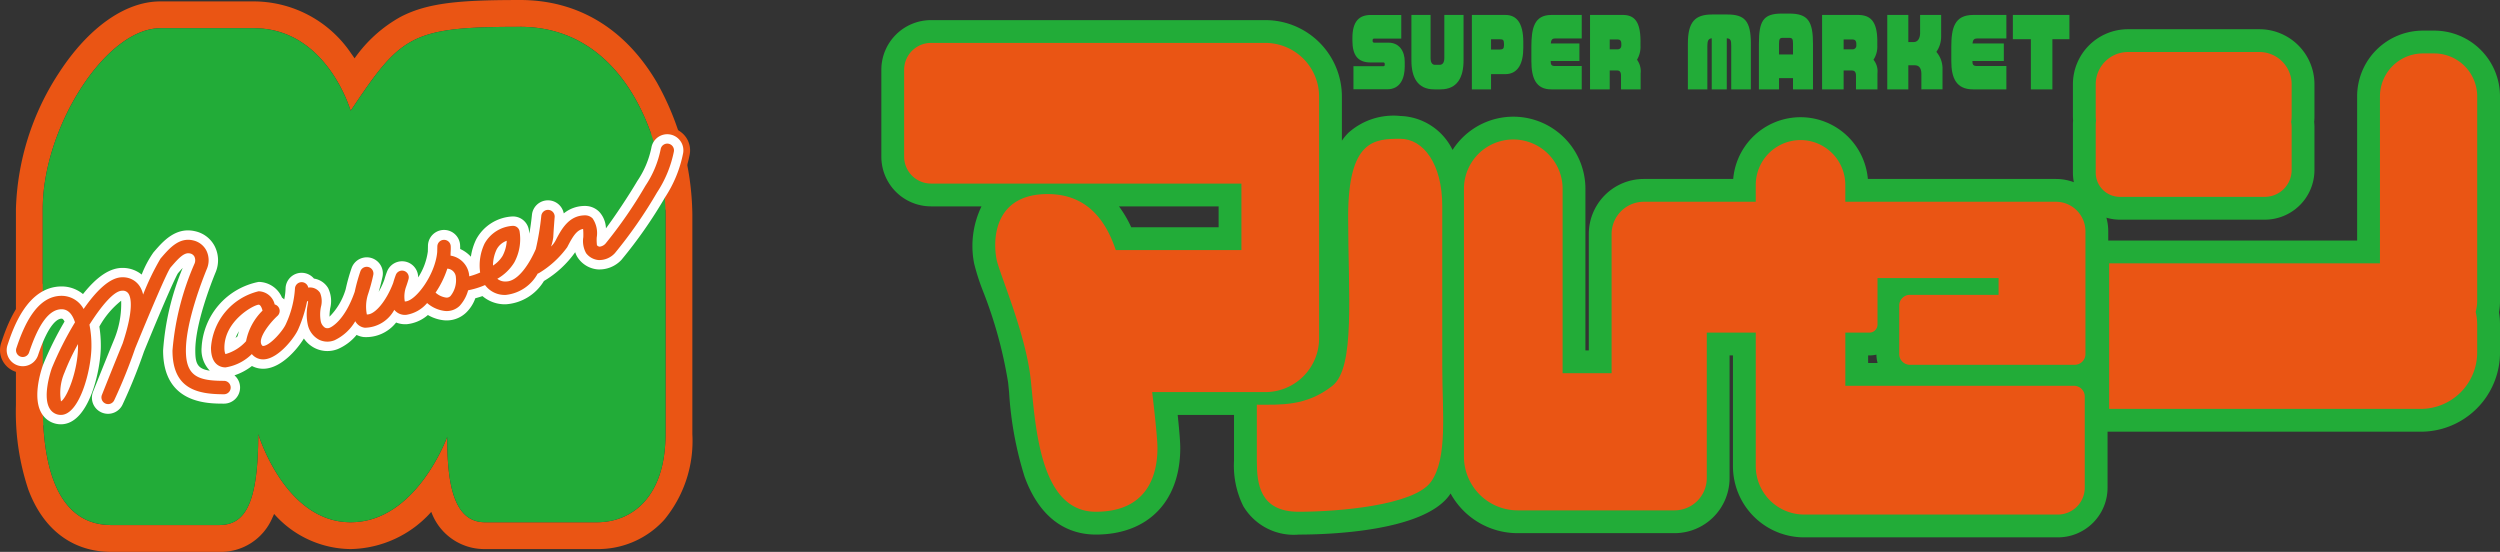
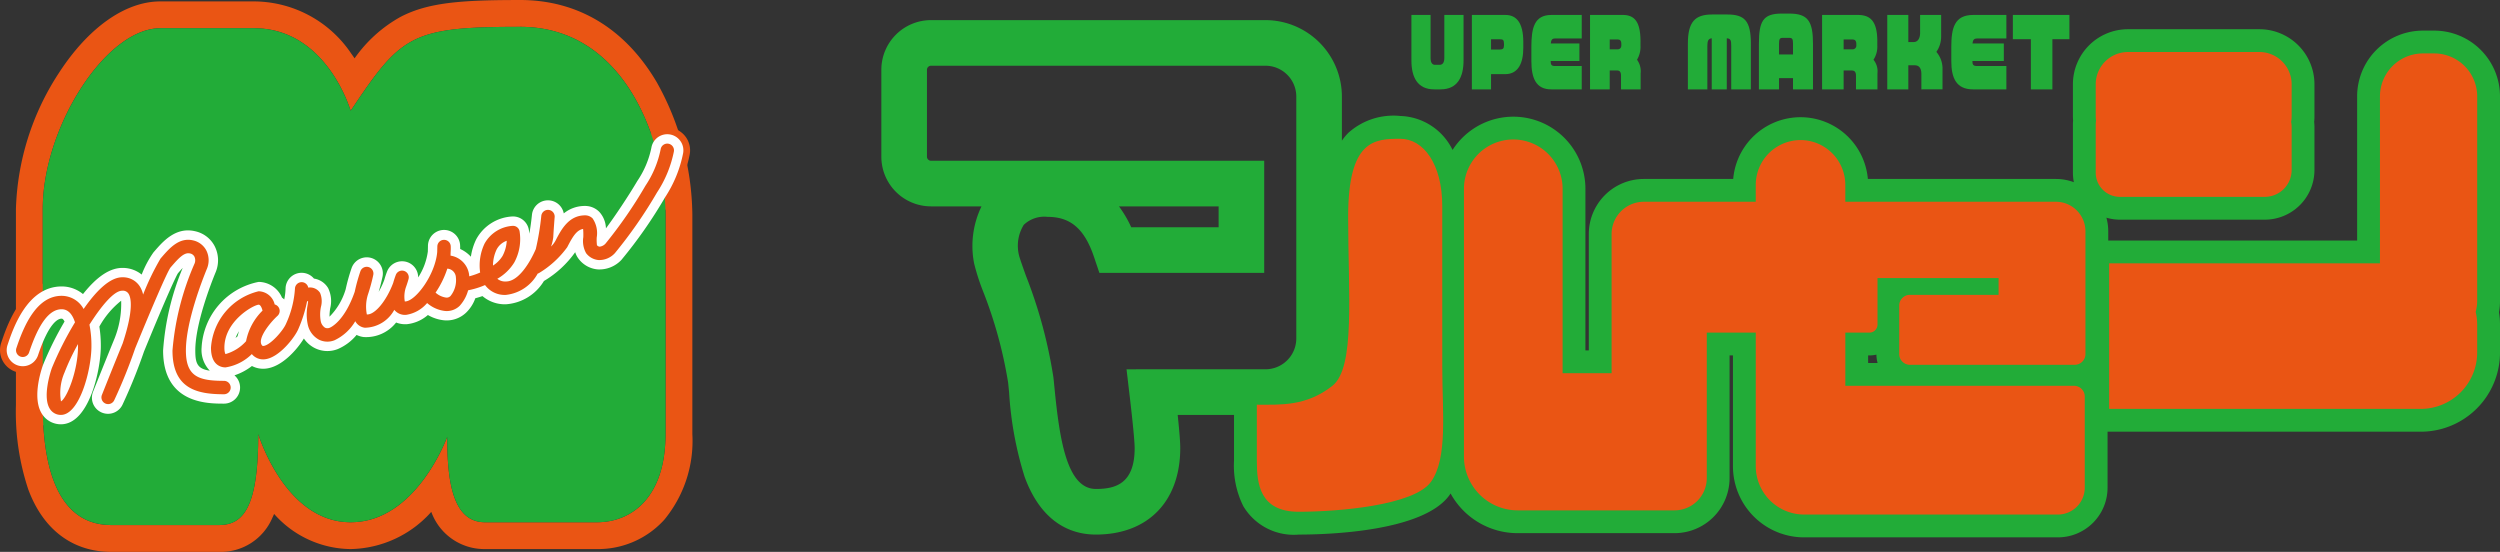
<svg xmlns="http://www.w3.org/2000/svg" viewBox="0 0 208.38 46">
  <rect x="0" y="0" width="208.38" height="46" fill="#333333" stroke="none" />
  <defs>
    <style>.cls-1{fill:#ea5514;}.cls-2{fill:#22ac38;}.cls-3{fill:#fff;}</style>
  </defs>
  <g id="レイヤー_2" data-name="レイヤー 2">
    <g id="レイヤー_2-2" data-name="レイヤー 2">
      <path class="cls-1" d="M57.182,11.449a1.9,1.9,0,0,0-3.432.742,7.203,7.203,0,0,1-1.11,2.614c-.492.837-1.233,1.984-1.914,2.965a2.299,2.299,0,0,0-.371-.499,2.207,2.207,0,0,0-1.589-.662,3.334,3.334,0,0,0-1.529.357,1.898,1.898,0,0,0-3.446.82,1.904,1.904,0,0,0-1.117-.301A4.22,4.22,0,0,0,39.192,19.7a4.925,4.925,0,0,0-.284.703,1.901,1.901,0,0,0-3.795.103l-.009.422a3.593,3.593,0,0,1-.214.876,1.905,1.905,0,0,0-2.721-.031,1.9,1.9,0,0,0-3.398.406,15.74,15.74,0,0,0-.495,1.77q-.086.241-.18.464a2.242,2.242,0,0,0-.261-.679,2.207,2.207,0,0,0-1.378-1.024,1.861,1.861,0,0,0-1.339-.531,1.888,1.888,0,0,0-1.815,1.424,2.666,2.666,0,0,0-1.746-.666,6.296,6.296,0,0,0-3.915,2.289c.327-1.014.668-1.881.86-2.348a3.155,3.155,0,0,0-.111-2.615A2.961,2.961,0,0,0,16.39,18.729c-1.94-.454-3.177.97-3.918,1.822l-.103.119a6.166,6.166,0,0,0-.799,1.405,3.209,3.209,0,0,0-1.314-.304c-1.134-.017-2.272.635-3.443,1.99a3.358,3.358,0,0,0-1.675-.445c-3.285,0-4.56,3.826-5.04,5.266a1.9,1.9,0,0,0,2.775,2.233c-.322,1.131-.615,2.909.222,4.087a2.405,2.405,0,0,0,1.985,1.022A2.896,2.896,0,0,0,7.522,34.3a1.909,1.909,0,0,0,.747.567,1.89,1.89,0,0,0,2.475-.958,45.544,45.544,0,0,0,1.78-4.408q.308-.752.576-1.399a10.271,10.271,0,0,0-.065,1.109c0,4.992,4.24,4.992,5.633,4.992a1.899,1.899,0,0,0,1.738-2.668,6.17,6.17,0,0,0,.659-.39,2.621,2.621,0,0,0,1.149.135,5.204,5.204,0,0,0,3.175-2.166,2.958,2.958,0,0,0,.58.39,2.907,2.907,0,0,0,2.387.113,4.427,4.427,0,0,0,1.519-1.044,2.432,2.432,0,0,0,.38.077A3.567,3.567,0,0,0,33.18,27.517a2.697,2.697,0,0,0,.778.062,3.504,3.504,0,0,0,1.763-.664,3.784,3.784,0,0,0,1.218.338,2.9,2.9,0,0,0,2.283-.773,3.516,3.516,0,0,0,.812-1.155l.071-.021a3.497,3.497,0,0,0,2.071.617,4.506,4.506,0,0,0,3.55-2.08,10.787,10.787,0,0,0,2.167-1.797,2.766,2.766,0,0,0,1.906.97,3.076,3.076,0,0,0,2.381-.944,38.861,38.861,0,0,0,3.736-5.338,10.781,10.781,0,0,0,1.573-3.86A1.889,1.889,0,0,0,57.182,11.449ZM9.403,26.592A16.002,16.002,0,0,1,8.969,28.15l-.023.057c-.016-.298-.042-.585-.08-.856C9.052,27.071,9.232,26.818,9.403,26.592Z" />
      <path class="cls-1" d="M43.341,2.236c9.099,0,12.132,10.149,12.132,15.632V36.182c0,5.249-2.8,7.349-5.716,7.349H40.425c-2.683,0-3.15-3.383-3.15-7.116,0,0-2.566,7.116-8.049,7.116s-7.699-7.349-7.699-7.349c0,5.949-1.167,7.582-3.266,7.582H9.279c-5.249,0-5.716-6.649-5.716-10.032V17.401c0-6.766,5.249-15.048,9.799-15.048h7.816c6.066,0,8.049,6.883,8.049,6.883,4.2-6.299,5.016-6.999,14.115-6.999m0-2.236c-4.9,0-7.634.207-9.919,1.386a11.458,11.458,0,0,0-3.868,3.476q-.13-.192-.271-.385a9.811,9.811,0,0,0-8.106-4.36H13.362c-2.928,0-6.02,2.191-8.484,6.011a21.841,21.841,0,0,0-3.55,11.273V33.732a20.388,20.388,0,0,0,1.029,7.062C3.6,44.151,6.059,46,9.279,46H18.261a4.669,4.669,0,0,0,4.435-2.827q.078-.163.151-.337a8.624,8.624,0,0,0,6.379,2.93,9.222,9.222,0,0,0,6.723-3.101,4.702,4.702,0,0,0,4.476,3.101h9.332A7.443,7.443,0,0,0,55.37,43.322a10.322,10.322,0,0,0,2.339-7.14V17.867A23.036,23.036,0,0,0,54.746,6.862C52.106,2.373,48.162,0,43.341,0Z" />
      <path class="cls-2" d="M29.226,9.235s-1.983-6.883-8.049-6.883H13.362c-4.55,0-9.799,8.282-9.799,15.048V33.732c0,3.383.467,10.032,5.716,10.032H18.261c2.1,0,3.266-1.633,3.266-7.582,0,0,2.216,7.349,7.699,7.349s8.049-7.116,8.049-7.116c0,3.733.467,7.116,3.15,7.116h9.332c2.916,0,5.716-2.1,5.716-7.349V17.867c0-5.483-3.033-15.632-12.132-15.632S33.426,2.936,29.226,9.235Z" />
      <path class="cls-3" d="M56.722,11.767a1.341,1.341,0,0,0-2.423.523,7.661,7.661,0,0,1-1.178,2.797c-.734,1.247-1.882,2.966-2.615,3.946a2.12,2.12,0,0,0-.551-1.371,1.652,1.652,0,0,0-1.19-.495,2.748,2.748,0,0,0-1.774.621,1.341,1.341,0,0,0-2.652.119c-.052.513-.128,1.061-.216,1.571a3.277,3.277,0,0,0-.054-.379,1.339,1.339,0,0,0-1.37-1.056A3.641,3.641,0,0,0,39.692,19.95a4.852,4.852,0,0,0-.442,1.448,2.698,2.698,0,0,0-.893-.645c.001-.087,0-.174-.004-.258a1.341,1.341,0,0,0-2.682.024l-.01.448a5.253,5.253,0,0,1-.806,2.156,1.342,1.342,0,0,0-2.594-.487c-.061.158-.149.405-.232.703a6.66,6.66,0,0,1-.468.99c.118-.397.225-.815.319-1.248a1.341,1.341,0,0,0-2.58-.719,15.328,15.328,0,0,0-.487,1.747,5.41,5.41,0,0,1-1.347,2.287,4.126,4.126,0,0,1,.059-.707,2.464,2.464,0,0,0-.173-1.672,1.657,1.657,0,0,0-1.183-.797,1.339,1.339,0,0,0-2.367.829,4.957,4.957,0,0,1-.111.911,1.369,1.369,0,0,0-.185-.152,2.143,2.143,0,0,0-1.949-1.311,5.9,5.9,0,0,0-4.754,5.483,2.487,2.487,0,0,0,.684,1.917c-1.038-.153-1.209-.608-1.209-1.684,0-2.228,1.307-5.574,1.707-6.547a2.59,2.59,0,0,0-.091-2.146,2.411,2.411,0,0,0-1.631-1.246c-1.61-.377-2.669.84-3.369,1.645l-.104.12a8.495,8.495,0,0,0-.979,1.847,2.52,2.52,0,0,0-1.565-.555c-1.047-.021-2.143.688-3.328,2.181a2.79,2.79,0,0,0-1.781-.636c-2.882,0-4.064,3.548-4.51,4.883a1.341,1.341,0,0,0,2.545.849c.917-2.752,1.679-3.049,1.964-3.049.094,0,.179.113.244.24A27.731,27.731,0,0,0,3.58,30.432c-.23.658-.912,2.904-.03,4.146a1.853,1.853,0,0,0,1.529.787c2.368,0,3.325-4.59,3.325-6.503a10.177,10.177,0,0,0-.122-1.641,7.166,7.166,0,0,1,1.817-2.154,7.771,7.771,0,0,1-.605,3.279C8.764,30.128,8.101,31.79,7.77,32.624a1.341,1.341,0,0,0,2.467,1.053,44.943,44.943,0,0,0,1.765-4.374c1.902-4.645,2.676-6.288,2.83-6.526l.086-.099c.07-.081.186-.214.312-.35a21.78,21.78,0,0,0-1.635,6.883c0,4.433,3.687,4.433,5.074,4.433a1.34,1.34,0,0,0,.873-2.358,4.895,4.895,0,0,0,1.458-.779,2.017,2.017,0,0,0,1.157.217c1.34-.139,2.595-1.57,3.172-2.509a2.433,2.433,0,0,0,.895.791,2.353,2.353,0,0,0,1.933.088,4.129,4.129,0,0,0,1.566-1.178,1.826,1.826,0,0,0,.598.178,3.18,3.18,0,0,0,2.696-1.212,2.066,2.066,0,0,0,.903.139,3.165,3.165,0,0,0,1.746-.764,3.313,3.313,0,0,0,1.327.439,2.347,2.347,0,0,0,1.848-.627,3.105,3.105,0,0,0,.778-1.209c.195-.052.393-.11.595-.18a2.876,2.876,0,0,0,1.96.682,4.019,4.019,0,0,0,3.163-1.938l.037-.023A8.485,8.485,0,0,0,47.944,21.02a1.718,1.718,0,0,0,.292.564,2.228,2.228,0,0,0,1.602.873,2.524,2.524,0,0,0,1.955-.791,38.348,38.348,0,0,0,3.641-5.218A10.302,10.302,0,0,0,56.939,12.77,1.333,1.333,0,0,0,56.722,11.767ZM19.801,28.028q-.084.073-.166.14a2.816,2.816,0,0,1,.288-.561C19.872,27.762,19.832,27.904,19.801,28.028Z" />
      <path class="cls-1" d="M5.079,34.583a1.065,1.065,0,0,1-.891-.458c-.696-.98.044-3.187.13-3.435a27.654,27.654,0,0,1,1.933-3.823c-.193-.608-.53-1.091-1.114-1.091-1.018,0-1.903,1.172-2.707,3.584a.559.559,0,1,1-1.06-.354c.622-1.867,1.69-4.348,3.767-4.348A2.09,2.09,0,0,1,6.97,25.755c1.016-1.463,2.187-2.671,3.256-2.643a1.662,1.662,0,0,1,1.441.782,2.137,2.137,0,0,1,.262.659,20.945,20.945,0,0,1,1.45-3l.105-.121c.645-.742,1.449-1.666,2.6-1.397a1.641,1.641,0,0,1,1.114.842,1.823,1.823,0,0,1,.063,1.49c-.417,1.013-1.766,4.473-1.766,6.845,0,2.153,1.024,2.532,3.174,2.532a.559.559,0,1,1,0,1.118c-2.229,0-4.292-.442-4.292-3.65a22.652,22.652,0,0,1,1.847-7.261.721.721,0,0,0-.02-.561.522.522,0,0,0-.374-.266c-.462-.107-.913.364-1.502,1.042l-.108.124c-.282.361-1.538,3.289-2.953,6.743a43.735,43.735,0,0,1-1.743,4.32.559.559,0,0,1-1.028-.439c.356-.897,1.011-2.536,1.731-4.296.932-2.826.694-3.805.491-4.13a.554.554,0,0,0-.52-.257l-.013,0c-.7,0-1.769,1.316-2.73,2.83a8.73,8.73,0,0,1,.166,1.803C7.621,30.826,6.631,34.583,5.079,34.583ZM6.502,28.68a18.53,18.53,0,0,0-1.128,2.378,4.237,4.237,0,0,0-.291,2.397c.465-.238,1.42-2.512,1.42-4.593C6.503,28.805,6.503,28.745,6.502,28.68Z" />
      <path class="cls-1" d="M18.799,30.623a1.144,1.144,0,0,1-.444-.085c-.511-.213-.769-.738-.769-1.56a5.2,5.2,0,0,1,3.971-4.7,1.411,1.411,0,0,1,1.338,1.097.559.559,0,0,1,.233.955c-.636.579-1.675,1.885-1.312,2.423.061.091.093.088.146.082.585-.061,1.656-1.304,1.877-1.846a8.218,8.218,0,0,0,.746-2.923.559.559,0,0,1,1.108-.093.991.991,0,0,1,.984.437,1.795,1.795,0,0,1,.074,1.17,3.134,3.134,0,0,0-.017,1.184.837.837,0,0,0,.358.551.48.48,0,0,0,.39.004c.057-.022,1.212-.492,2.086-3.001a14.446,14.446,0,0,1,.471-1.703.559.559,0,0,1,1.075.299,15.1,15.1,0,0,1-.454,1.662,3.381,3.381,0,0,0-.083,1.634c.674.039,1.638-1.14,2.196-2.629.079-.287.165-.525.218-.665a.559.559,0,0,1,1.06.352c-.06.212-.127.423-.203.632a2.42,2.42,0,0,0-.108,1.225.312.312,0,0,0,.057,0c.869-.057,2.479-2.231,2.645-4.114l.011-.474a.559.559,0,0,1,.554-.546h.005a.559.559,0,0,1,.558.536,4.362,4.362,0,0,1-.011.521l-.006.259a1.848,1.848,0,0,1,1.563,1.798,3.148,3.148,0,0,1-.806,2.391,1.55,1.55,0,0,1-1.237.423,2.76,2.76,0,0,1-1.472-.66,2.869,2.869,0,0,1-1.732.982,1.137,1.137,0,0,1-1.004-.417,2.833,2.833,0,0,1-2.452,1.493,1.041,1.041,0,0,1-.77-.492c-.011-.017-.021-.034-.031-.052a3.963,3.963,0,0,1-1.734,1.59A1.58,1.58,0,0,1,26.582,28.31a1.867,1.867,0,0,1-.929-1.258,4.045,4.045,0,0,1-.011-1.627c.014-.102.031-.224.041-.326-.028.004-.057.01-.087.017a11.22,11.22,0,0,1-.723,2.294c-.277.681-1.601,2.412-2.797,2.536a1.214,1.214,0,0,1-1.086-.434A3.977,3.977,0,0,1,18.799,30.623Zm2.757-5.227c-.474.044-2.853,1.379-2.853,3.582,0,.429.093.535.094.536a3.654,3.654,0,0,0,1.713-1.073,4.872,4.872,0,0,1,1.373-2.55C21.814,25.628,21.703,25.396,21.556,25.396Zm14.748-1.006a1.657,1.657,0,0,0,.88.415.447.447,0,0,0,.367-.132A2.093,2.093,0,0,0,38,23.129a.766.766,0,0,0-.715-.738A7.878,7.878,0,0,1,36.305,24.391Z" />
      <path class="cls-1" d="M42.175,24.58a2.026,2.026,0,0,1-1.746-.82,6.664,6.664,0,0,1-1.782.496.559.559,0,1,1-.117-1.112,5.571,5.571,0,0,0,1.491-.429A4.229,4.229,0,0,1,40.392,20.3a2.888,2.888,0,0,1,2.342-1.475.557.557,0,0,1,.571.44,4.086,4.086,0,0,1-.433,2.6,3.932,3.932,0,0,1-1.42,1.371,1.031,1.031,0,0,0,.724.226c1.038,0,1.996-1.567,2.485-2.704a21.742,21.742,0,0,0,.458-2.772.559.559,0,0,1,1.113.101c-.001.011-.087,1.077-.115,1.673a3.497,3.497,0,0,1-.187.789,2.123,2.123,0,0,0,.357-.46l.021-.04c.458-.886,1.085-2.099,2.459-2.099a.863.863,0,0,1,.631.26,2.182,2.182,0,0,1,.34,1.583,3.878,3.878,0,0,0,.019.645.336.336,0,0,0,.218.122.77.77,0,0,0,.506-.268,37.495,37.495,0,0,0,3.317-4.808A8.41,8.41,0,0,0,55.069,12.43a.559.559,0,1,1,1.1.2,9.63,9.63,0,0,1-1.41,3.42A38.132,38.132,0,0,1,51.252,21.1a1.769,1.769,0,0,1-1.358.576,1.455,1.455,0,0,1-1.042-.576,2.082,2.082,0,0,1-.233-1.328,5.441,5.441,0,0,0-.016-.69c-.545.093-.877.658-1.303,1.482l-.021.04a7.995,7.995,0,0,1-2.325,2.139.559.559,0,0,1-.137.063A3.449,3.449,0,0,1,42.175,24.58Zm.063-4.511a1.525,1.525,0,0,0-.846.732,3.171,3.171,0,0,0-.301,1.335,2.51,2.51,0,0,0,.796-.8A3.018,3.018,0,0,0,42.238,20.069Z" />
      <path class="cls-2" d="M208.38,8.03a5.484,5.484,0,0,0-5.478-5.478H201.95A5.484,5.484,0,0,0,196.472,8.03V20.05H175.727v-.773a4.337,4.337,0,0,0-.154-1.133,3.897,3.897,0,0,0,1.122.166h12.083a4.141,4.141,0,0,0,4.136-4.136V10.596a4.073,4.073,0,0,0-.024-.44,4.298,4.298,0,0,0,.024-.454V7.019a4.589,4.589,0,0,0-4.583-4.583H177.365a4.589,4.589,0,0,0-4.583,4.583v2.683c0,.113.005.227.015.346-.01.11-.015.218-.015.325v4.024a3.921,3.921,0,0,0,.08.79,4.328,4.328,0,0,0-1.495-.27h-15.677a5.633,5.633,0,0,0-11.224,0h-7.453A4.589,4.589,0,0,0,132.43,19.5v9.707h-.282V15.738a6.01,6.01,0,0,0-11.073-3.24,5.019,5.019,0,0,0-4.359-2.831,5.63,5.63,0,0,0-4.332,1.408,4.779,4.779,0,0,0-.534.65V8.049a6.38,6.38,0,0,0-6.372-6.372h-27.88a4.141,4.141,0,0,0-4.136,4.136v7.252a4.141,4.141,0,0,0,4.136,4.136h4.213a7.572,7.572,0,0,0-.618,4.749,18.041,18.041,0,0,0,.737,2.302,36.759,36.759,0,0,1,2.099,7.636c.028.263.055.541.083.83a29.292,29.292,0,0,0,1.293,7.028c1.454,3.976,4.032,4.811,5.938,4.811,4.338,0,7.033-2.762,7.033-7.208,0-.339-.027-.989-.214-2.765h4.696v3.816a7.597,7.597,0,0,0,.772,3.787,4.894,4.894,0,0,0,4.628,2.371c2.402,0,10.406-.239,12.576-3.312.026-.037.048-.077.074-.115A6.377,6.377,0,0,0,126.495,44.44H139.58a4.589,4.589,0,0,0,4.583-4.583V29.625h.282v9.24a5.932,5.932,0,0,0,5.925,5.925h21.163a4.141,4.141,0,0,0,4.136-4.136V35.983h26.116a6.603,6.603,0,0,0,6.596-6.596v-2.333a6.439,6.439,0,0,0-.085-1.032,5.345,5.345,0,0,0,.085-.941ZM93.899,30.782l.25,2.123c.371,3.15.427,4.136.427,4.444,0,3.002-1.634,3.407-3.232,3.407-2.422,0-3.031-4.154-3.449-8.409-.029-.297-.057-.583-.086-.854A39.623,39.623,0,0,0,85.51,22.975c-.238-.668-.535-1.5-.581-1.725a3.313,3.313,0,0,1,.405-2.51,2.483,2.483,0,0,1,1.984-.664c1.926,0,3.087,1.008,3.88,3.371l.435,1.295h13.741V13.4H77.598a.344.344,0,0,1-.335-.335V5.813a.344.344,0,0,1,.335-.335h27.88a2.574,2.574,0,0,1,2.571,2.571V28.21a2.574,2.574,0,0,1-2.571,2.571Zm-.631-13.58h8.307v1.74H94.291A9.743,9.743,0,0,0,93.268,17.201Zm24.462,21.849c-.611.805-4.792,1.705-9.472,1.705-1.188,0-1.599-.114-1.599-2.357V35.616a9.159,9.159,0,0,0,5.575-1.966c2.279-1.796,2.198-5.994,2.085-11.805-.024-1.229-.048-2.499-.048-3.774,0-3.159.568-4.073.813-4.32.24-.242.698-.283,1.632-.283.769,0,1.599,1.414,1.599,3.699V30.582c0,.797.02,1.588.039,2.352C118.416,35.419,118.481,37.988,117.731,39.051ZM176.593,9.808a.92.92,0,0,1-.01-.106V7.019a.793.793,0,0,1,.783-.782h10.965a.793.793,0,0,1,.782.782v2.683a.776.776,0,0,1-.014.131l-.062.351.069.35a.326.326,0,0,1,.007.063v3.577a.344.344,0,0,1-.335.335H176.695a.118.118,0,0,1-.112-.112l0-4.011.004-.029.043-.274ZM171.927,28.507H160.203V26.475h8.282V21.274H154.594v4.55h-2.683v8.233h19.957v6.596a.344.344,0,0,1-.335.335H150.37a2.127,2.127,0,0,1-2.124-2.124V25.824h-7.884V39.856a.793.793,0,0,1-.783.783H126.495a2.574,2.574,0,0,1-2.571-2.571V15.738a2.212,2.212,0,0,1,4.423,0V33.008h7.884V19.5a.793.793,0,0,1,.782-.782H148.246v-3.31a1.832,1.832,0,1,1,3.665,0v3.31h19.457a.566.566,0,0,1,.559.559Zm-15.424,1.75h-.791v-.632h.112a2.571,2.571,0,0,0,.579-.066A2.781,2.781,0,0,0,156.502,30.257ZM204.579,25.08a1.647,1.647,0,0,1-.06.428l-.123.459.108.463a2.73,2.73,0,0,1,.075.624v2.333a2.798,2.798,0,0,1-2.795,2.795H177.701V23.851H200.273V8.03A1.679,1.679,0,0,1,201.95,6.353h.953A1.679,1.679,0,0,1,204.579,8.03Z" />
-       <path class="cls-1" d="M105.109,32.682h.369a4.485,4.485,0,0,0,4.472-4.472V8.049a4.485,4.485,0,0,0-4.472-4.472h-27.88a2.243,2.243,0,0,0-2.236,2.236v7.252a2.242,2.242,0,0,0,2.236,2.236h25.877v5.541H93.001c-.749-2.229-2.221-4.666-5.682-4.666-4.316,0-4.608,3.558-4.258,5.424.215,1.147,2.45,6.183,2.858,10.09s.758,10.965,5.424,10.965,5.133-3.616,5.133-5.308c0-.729-.206-2.68-.44-4.666h9.072Z" />
      <path class="cls-1" d="M120.215,17.167c0-3.5-1.575-5.599-3.499-5.599-2.158,0-4.345.087-4.345,6.503s.612,12.569-1.312,14.086c-2.186,1.722-4.316,1.575-6.299,1.575v4.666c0,1.925.233,4.258,3.5,4.258s9.624-.525,11.024-2.508.933-5.774.933-9.566Z" />
      <path class="cls-1" d="M171.368,16.817H153.811v-1.41a3.744,3.744,0,0,0-3.733-3.733h0a3.744,3.744,0,0,0-3.733,3.733v1.41h-9.332A2.691,2.691,0,0,0,134.33,19.5V31.107h-4.083V15.738a4.112,4.112,0,0,0-8.224,0V38.068a4.485,4.485,0,0,0,4.472,4.472h10.479l.019-.001.019.001H139.58a2.691,2.691,0,0,0,2.683-2.683V27.724h4.083v11.14a4.036,4.036,0,0,0,4.024,4.024h21.163a2.242,2.242,0,0,0,2.236-2.236V33.051a.897.897,0,0,0-.894-.894h-19.063V27.724h2.012a.673.673,0,0,0,.671-.671V23.175h10.09v1.4h-7.388a.897.897,0,0,0-.894.894v4.044a.897.897,0,0,0,.894.894h13.736a.897.897,0,0,0,.894-.894V19.277A2.467,2.467,0,0,0,171.368,16.817Z" />
      <path class="cls-1" d="M181.526,16.409h7.252a2.242,2.242,0,0,0,2.236-2.236V10.596a2.221,2.221,0,0,0-.043-.432,2.661,2.661,0,0,0,.043-.462V7.019a2.691,2.691,0,0,0-2.683-2.683H177.365a2.691,2.691,0,0,0-2.683,2.683v2.683a2.663,2.663,0,0,0,.027.358,1.989,1.989,0,0,0-.027.312v4.025a2.018,2.018,0,0,0,2.012,2.012Z" />
      <path class="cls-1" d="M206.48,8.03a3.588,3.588,0,0,0-3.577-3.577H201.95A3.588,3.588,0,0,0,198.373,8.03V21.95H175.8V34.082h25.984a4.709,4.709,0,0,0,4.695-4.695v-2.333a4.654,4.654,0,0,0-.125-1.055,3.542,3.542,0,0,0,.125-.918Z" />
-       <path class="cls-2" d="M115.642,7.441h-2.829V5.518h2.501c.081,0,.108-.046.108-.144V5.351c0-.106-.038-.144-.108-.144h-1.071c-1.087,0-1.517-.631-1.517-1.824v-.22c0-1.383.565-1.915,1.528-1.915h2.544V3.215h-2.265c-.086,0-.124.061-.124.144v.03c0,.091.027.167.124.167h1.194c.893,0,1.361.684,1.361,1.596v.395C117.089,6.559,116.691,7.441,115.642,7.441Z" />
      <path class="cls-2" d="M120.075,7.449h-.532c-1.409,0-1.899-1.034-1.899-2.409V1.246h1.598V4.842c0,.38.14.562.371.562h.382c.258,0,.393-.205.393-.562V1.246H121.99V5.039C121.99,6.415,121.489,7.449,120.075,7.449Z" />
      <path class="cls-2" d="M125.47,6.179h-1.189V7.449h-1.598V1.246h2.797c.888,0,1.49.608,1.49,2.257v.494C126.971,5.298,126.519,6.179,125.47,6.179Zm-.108-2.486c0-.372-.086-.418-.323-.418h-.759v.851h.759c.231,0,.323-.091.323-.365Z" />
      <path class="cls-2" d="M129.295,7.449c-1.28,0-1.652-.958-1.652-2.356V3.914c0-1.573.237-2.668,1.668-2.668H131.84v1.961h-2.243c-.205,0-.307.099-.339.418h2.389V5.085h-2.394c0,.281.043.418.344.418H131.84V7.449Z" />
      <path class="cls-2" d="M135.115,7.449V6.324c0-.311-.097-.448-.323-.448h-.619V7.449h-1.641V1.246h2.722c.931,0,1.485.486,1.485,2.197v.365a2.113,2.113,0,0,1-.29,1.171,1.627,1.627,0,0,1,.301,1.14v1.33Zm.027-3.755c0-.296-.086-.403-.323-.403h-.645v.821h.645c.242,0,.323-.16.323-.35Z" />
      <path class="cls-2" d="M144.301,7.449V3.831c0-.456-.041-.623-.371-.638V7.449H142.677V3.192c-.3.03-.365.236-.365.638V7.449h-1.624V3.633c0-1.809.595-2.425,2.013-2.425h1.277c1.436,0,1.96.532,1.96,2.425V7.449Z" />
      <path class="cls-2" d="M149.451,7.449V6.514h-1.165v.935h-1.677V3.663c0-1.885.335-2.531,1.889-2.531h.653c1.554,0,1.966.646,1.966,2.531V7.449Zm0-3.785c0-.395-.047-.509-.318-.509h-.535c-.265,0-.312.114-.312.509v.874h1.165Z" />
      <path class="cls-2" d="M154.7,7.449V6.324c0-.311-.106-.448-.353-.448H153.67V7.449h-1.795V1.246h2.978c1.018,0,1.624.486,1.624,2.197v.365a1.974,1.974,0,0,1-.318,1.171,1.528,1.528,0,0,1,.33,1.14v1.33Zm.029-3.755c0-.296-.094-.403-.353-.403H153.67v.821h.706a.315.315,0,0,0,.353-.35Z" />
      <path class="cls-2" d="M160.15,7.449V6.164c0-.471-.188-.722-.547-.722h-.541V7.449h-1.754V1.246h1.754V3.504h.453c.312,0,.53-.274.53-.775V1.246h1.754v1.771a2.233,2.233,0,0,1-.4,1.307,2.145,2.145,0,0,1,.512,1.505v1.619Z" />
      <path class="cls-2" d="M164.452,7.449c-1.4,0-1.807-.958-1.807-2.356V3.914c0-1.573.259-2.668,1.824-2.668h2.766v1.961h-2.454c-.223,0-.335.099-.371.418h2.613V5.085h-2.619c0,.281.047.418.377.418h2.454V7.449Z" />
      <path class="cls-2" d="M171.072,3.268V7.449h-1.795V3.268h-1.501V1.246h4.714V3.268Z" />
    </g>
  </g>
</svg>